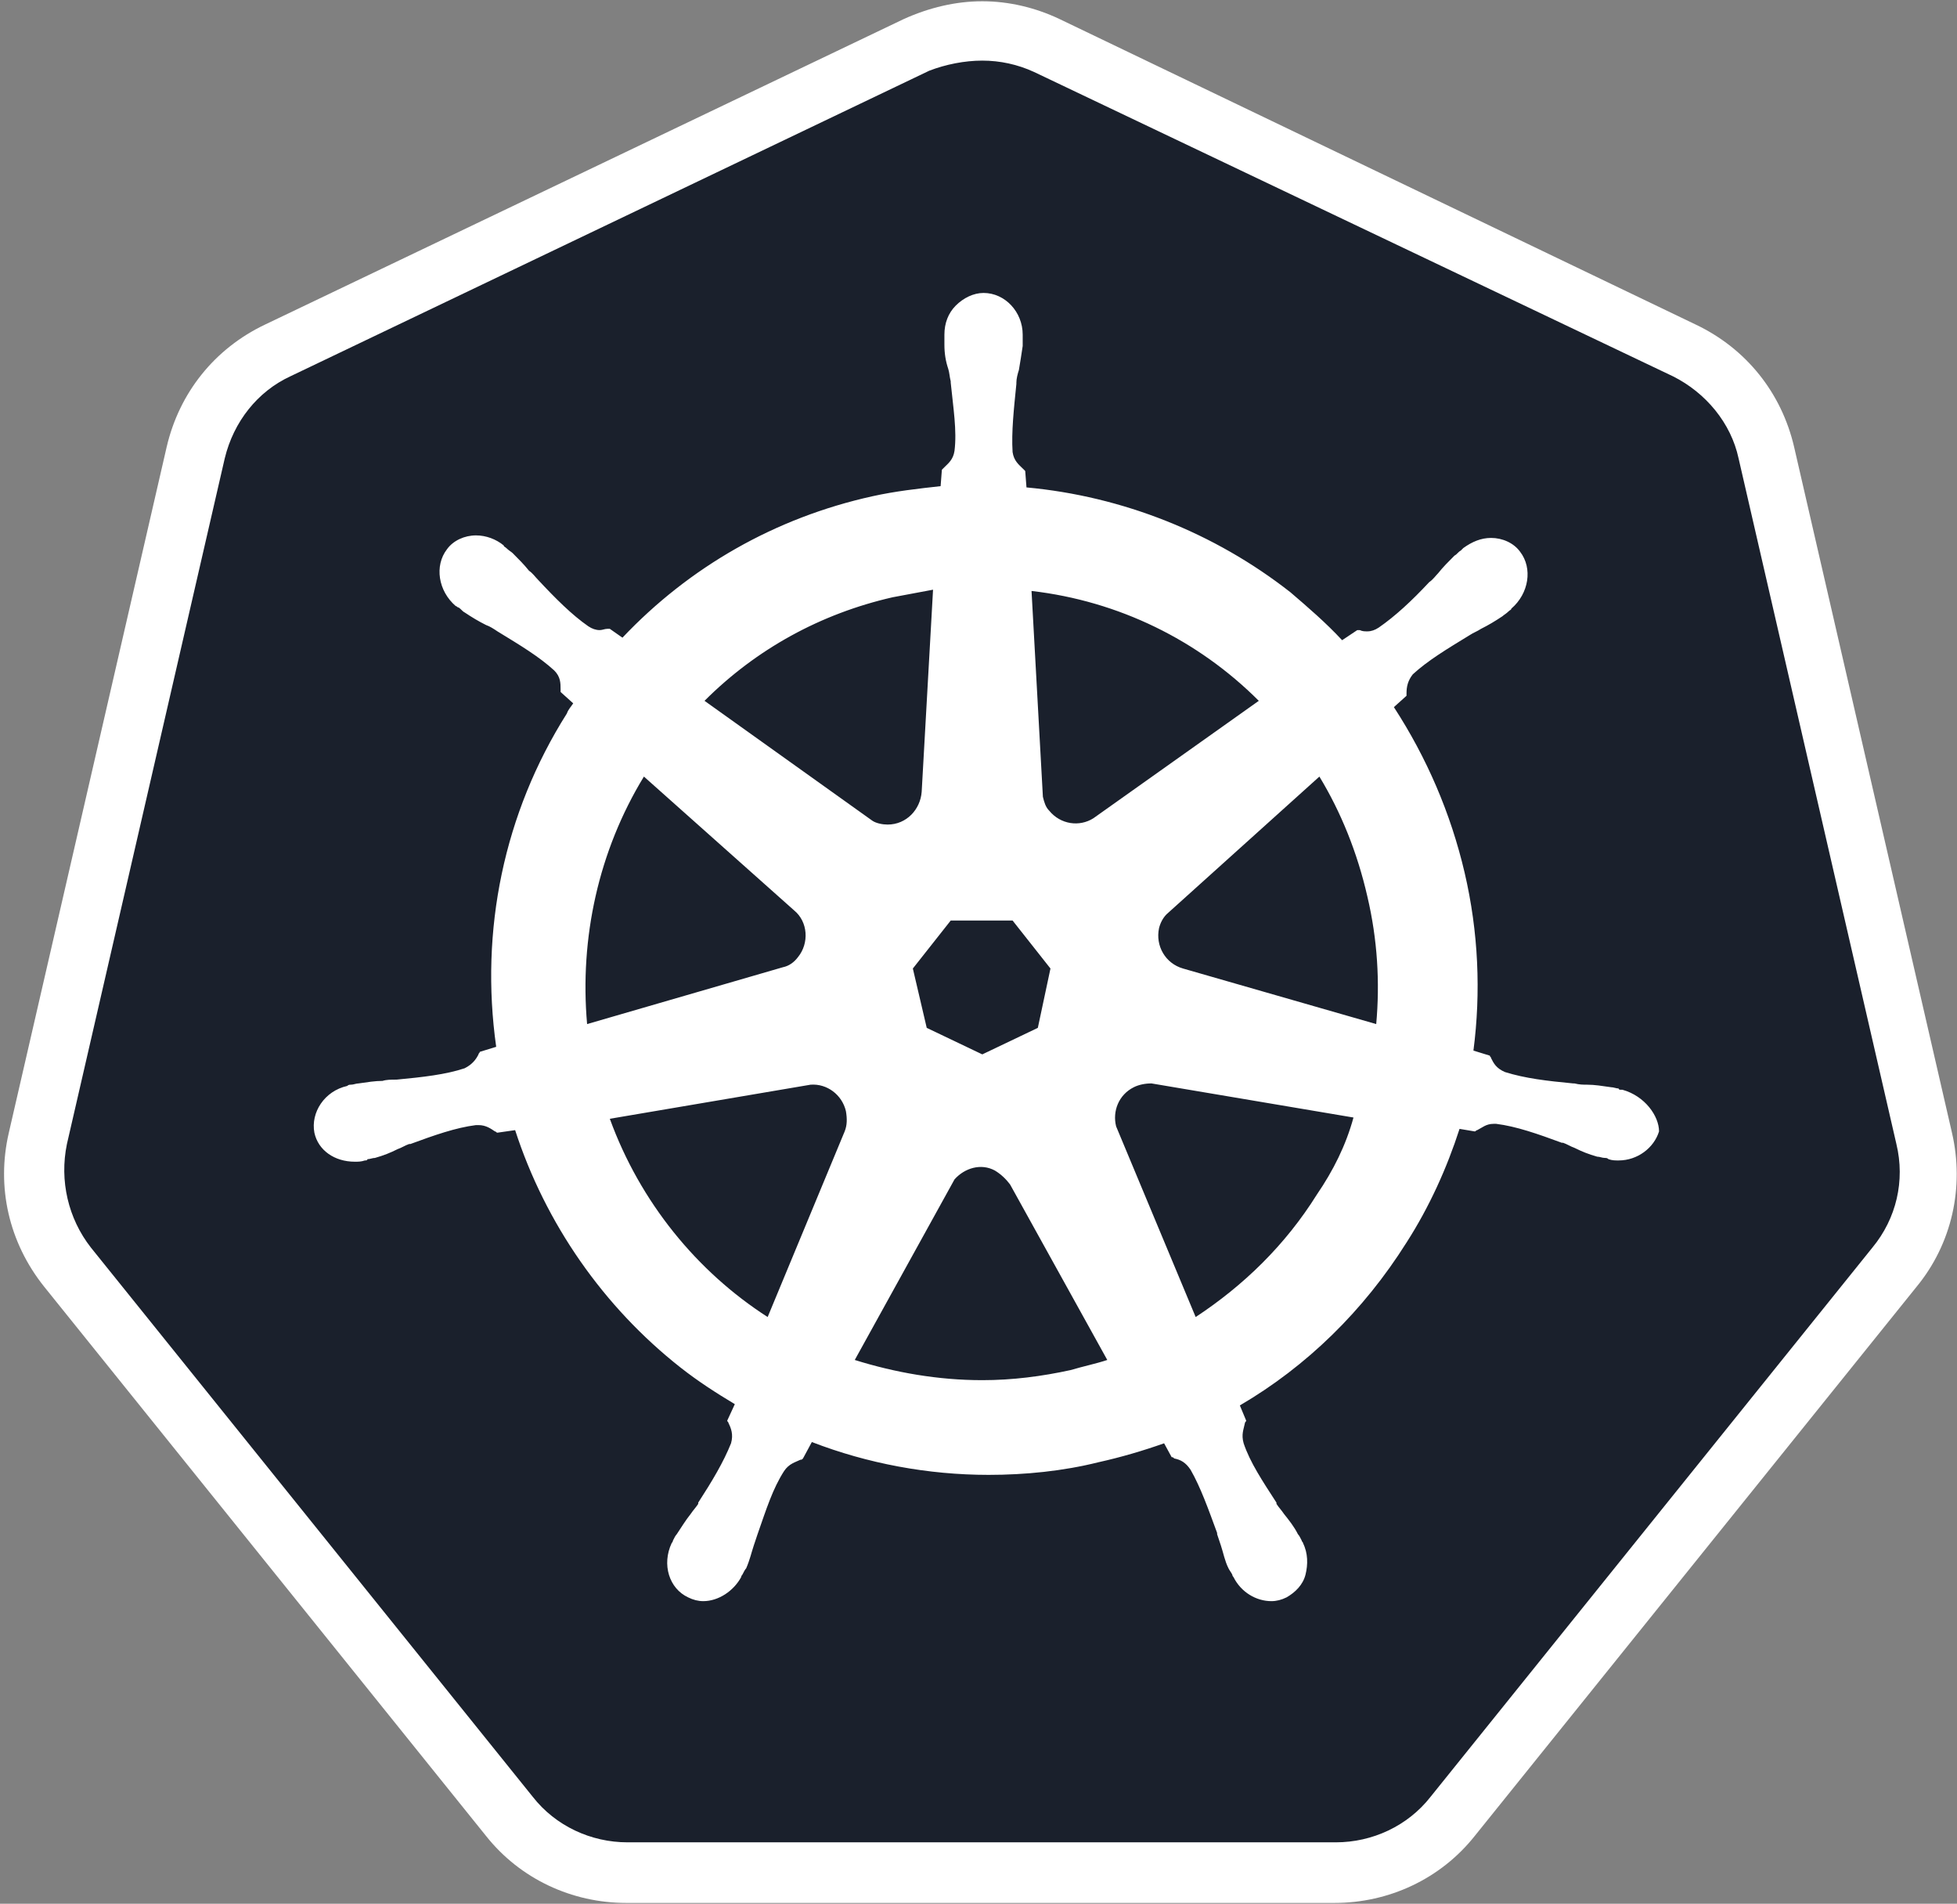
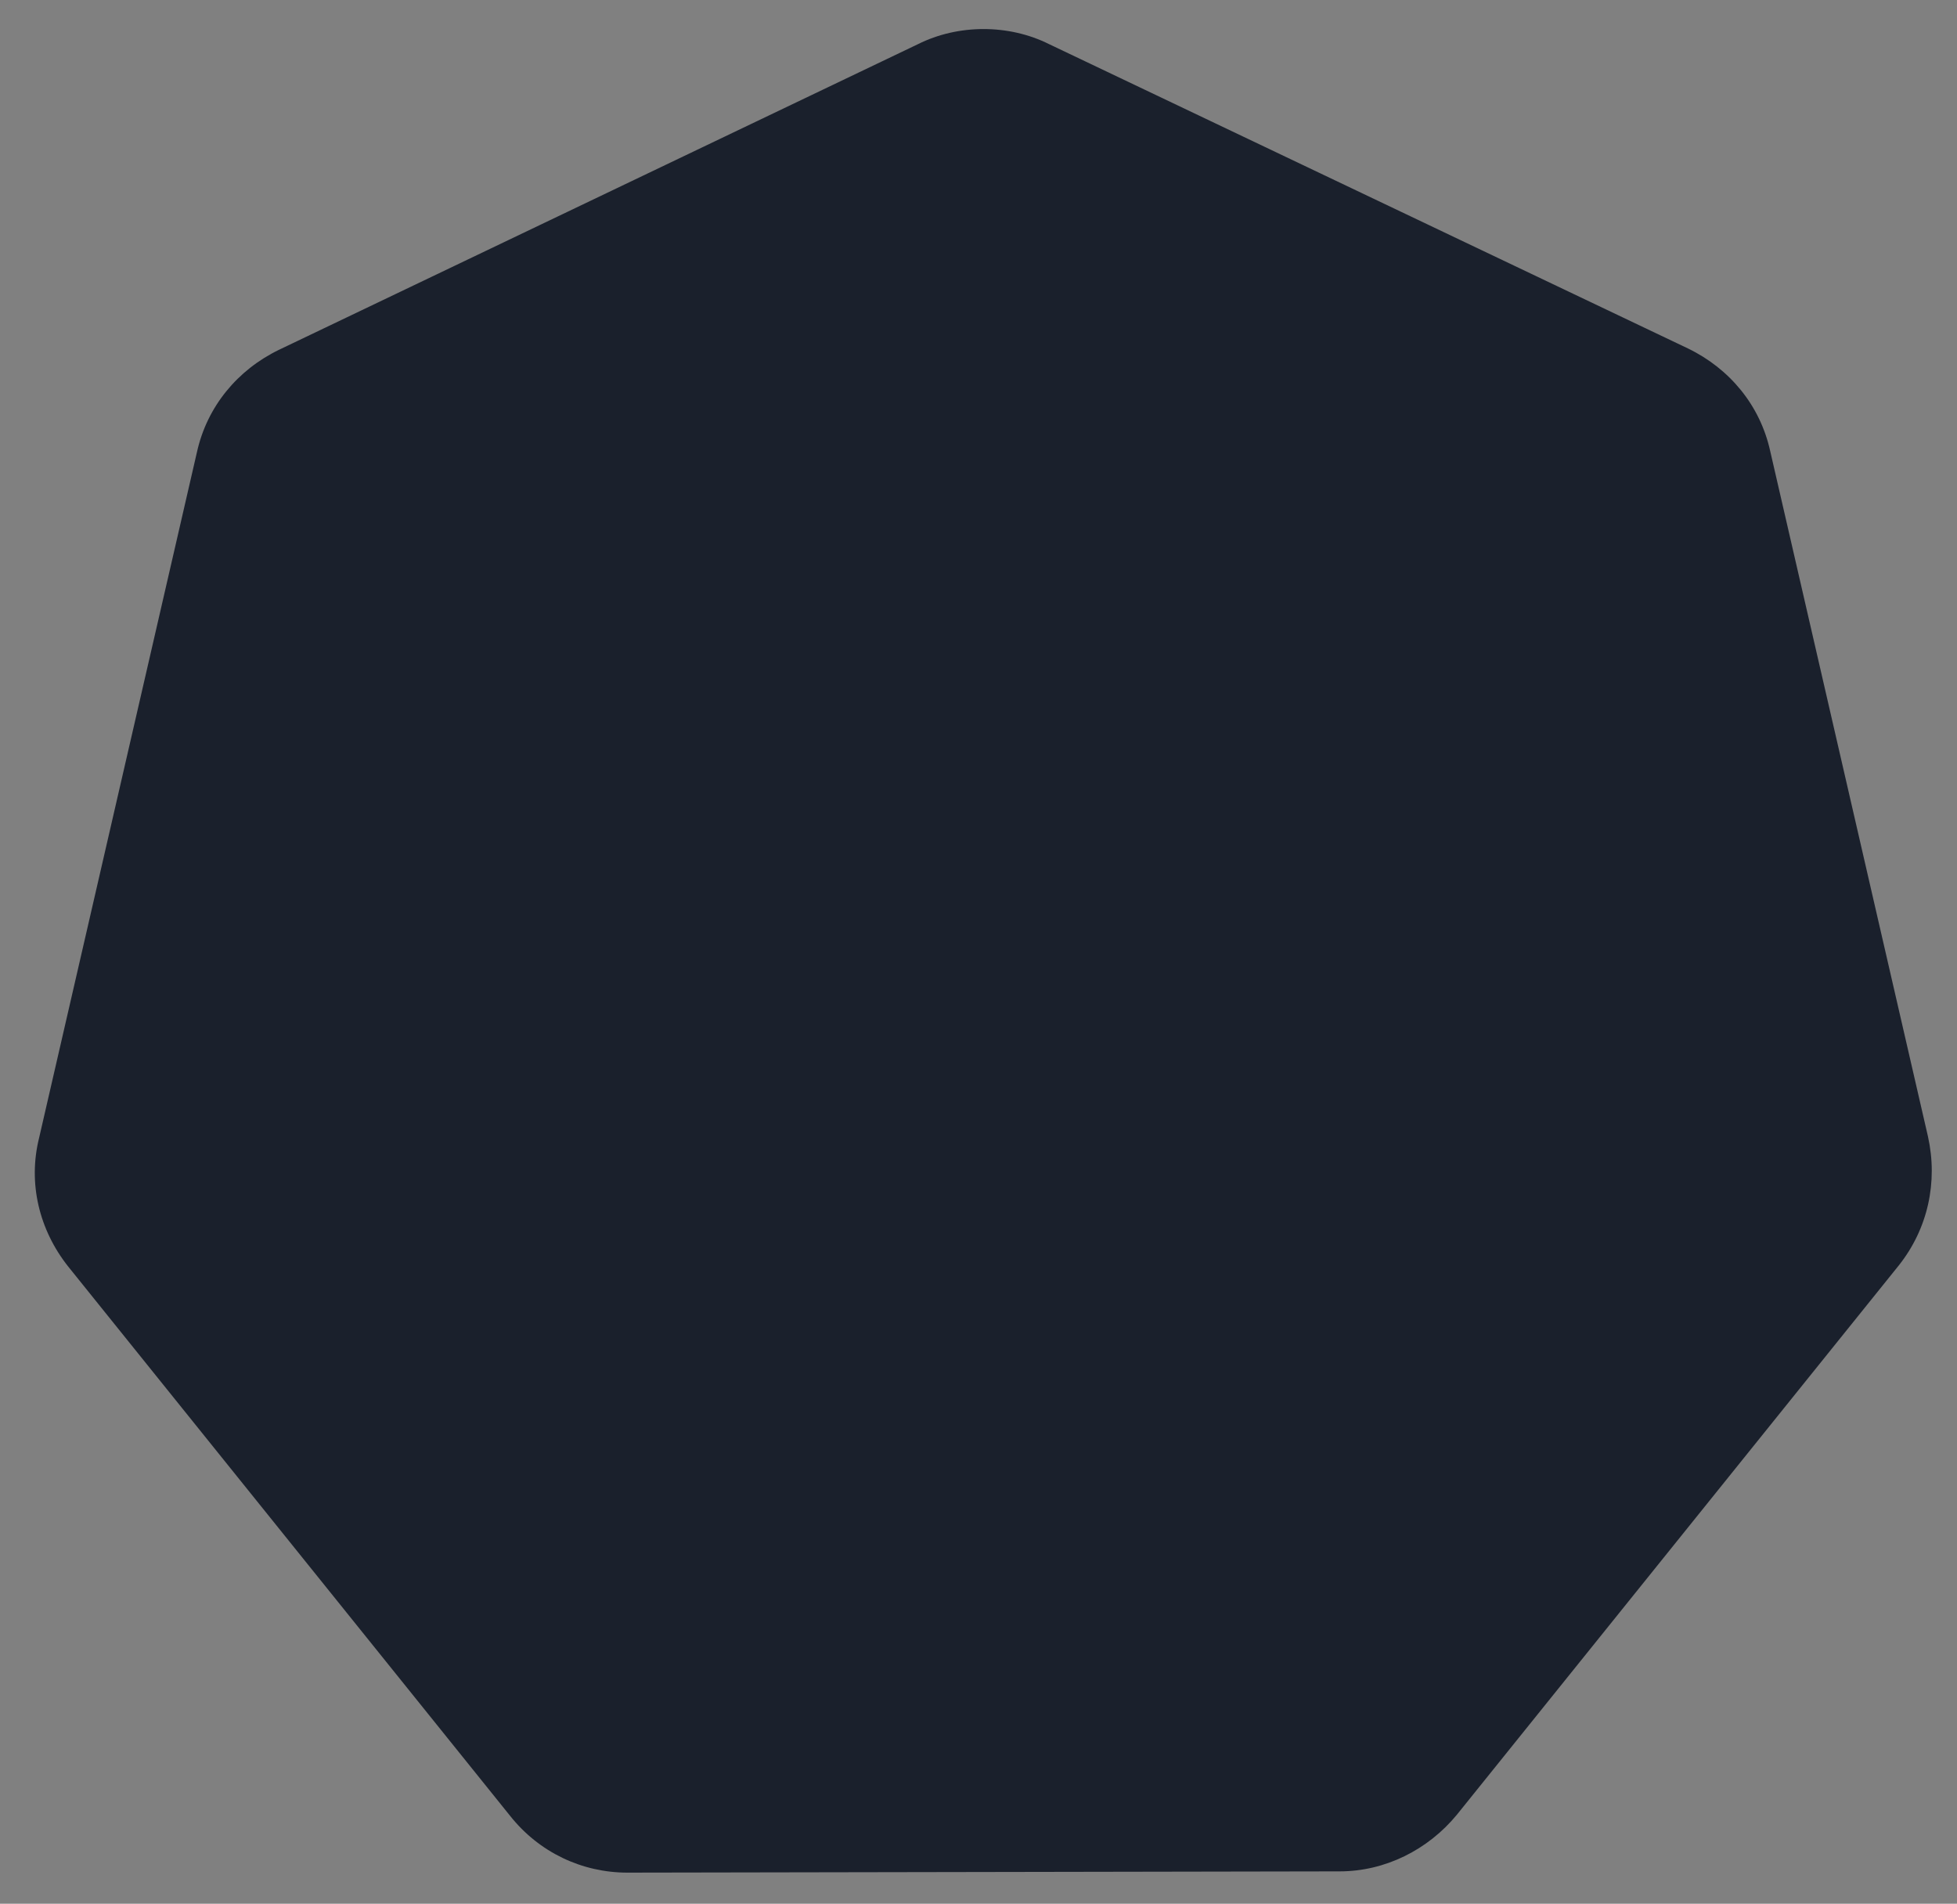
<svg xmlns="http://www.w3.org/2000/svg" width="256" height="249" viewBox="0 0 256 249" fill="none">
  <rect x="0" y="0" width="256" height="249" fill="#808080" stroke="none" />
  <path d="M82.085 244.934C76.139 244.934 70.524 242.292 66.725 237.502L8.919 165.657C5.12 160.867 3.634 154.756 5.12 148.81L25.765 59.128C27.086 53.182 31.05 48.392 36.501 45.75L120.072 5.781C122.715 4.459 125.688 3.799 128.661 3.799C131.634 3.799 134.606 4.459 137.249 5.781L220.821 45.584C226.271 48.227 230.235 53.017 231.556 58.963L252.201 148.645C253.523 154.591 252.201 160.702 248.403 165.492L190.596 237.337C186.797 241.961 181.182 244.769 175.236 244.769L82.085 244.934Z" fill="#1A202C" />
-   <path d="M128.495 7.928C130.808 7.928 133.12 8.423 135.267 9.414L218.839 49.218C223.133 51.365 226.436 55.329 227.427 59.953L248.072 149.636C249.228 154.426 248.072 159.381 244.934 163.179L187.128 235.025C184.155 238.823 179.53 240.97 174.741 240.97H82.085C77.296 240.97 72.671 238.823 69.698 235.025L11.892 163.179C8.919 159.381 7.763 154.426 8.754 149.636L29.399 59.953C30.555 55.164 33.693 51.2 37.987 49.218L121.559 9.249C123.706 8.423 126.183 7.928 128.495 7.928ZM128.495 0.165C125.027 0.165 121.559 0.991 118.255 2.477L34.684 42.447C28.077 45.584 23.453 51.365 21.801 58.467L1.156 148.15C-0.496 155.252 1.156 162.519 5.781 168.299L63.587 240.145C68.046 245.76 74.818 248.898 81.92 248.898H174.575C181.677 248.898 188.449 245.76 192.908 240.145L250.715 168.299C255.339 162.684 256.991 155.252 255.339 148.15L234.694 58.467C233.043 51.365 228.418 45.584 221.812 42.447L138.57 2.477C135.432 0.991 131.964 0.165 128.495 0.165Z" fill="white" />
-   <path d="M212.232 142.534C212.067 142.534 212.067 142.534 212.232 142.534H212.067C211.902 142.534 211.737 142.534 211.737 142.369C211.406 142.369 211.076 142.204 210.746 142.204C209.59 142.039 208.599 141.874 207.608 141.874C207.112 141.874 206.617 141.874 205.956 141.708H205.791C202.322 141.378 199.515 141.048 196.872 140.222C195.716 139.726 195.386 139.066 195.055 138.405C195.055 138.24 194.89 138.24 194.89 138.075L192.743 137.414C193.734 129.817 193.404 121.889 191.587 114.126C189.77 106.364 186.632 99.097 182.338 92.49L183.99 91.004V90.674C183.99 89.848 184.155 89.022 184.815 88.196C186.797 86.379 189.275 84.893 192.248 83.076C192.743 82.746 193.239 82.581 193.734 82.25C194.725 81.755 195.551 81.259 196.542 80.599C196.707 80.434 197.037 80.268 197.368 79.938C197.533 79.773 197.698 79.773 197.698 79.608C200.01 77.626 200.506 74.323 198.854 72.175C198.028 71.019 196.542 70.359 195.055 70.359C193.734 70.359 192.578 70.854 191.422 71.68C191.257 71.845 191.257 71.845 191.092 72.01C190.761 72.175 190.596 72.506 190.266 72.671C189.44 73.497 188.779 74.157 188.119 74.983C187.788 75.314 187.458 75.809 186.962 76.139C184.65 78.617 182.503 80.599 180.356 82.085C179.861 82.415 179.365 82.581 178.87 82.581C178.539 82.581 178.209 82.581 177.879 82.415H177.548L175.566 83.737C173.419 81.424 171.107 79.443 168.795 77.461C158.885 69.698 146.828 64.908 134.276 63.752L134.111 61.605C133.946 61.44 133.946 61.44 133.781 61.275C133.285 60.779 132.624 60.284 132.459 59.128C132.294 56.485 132.624 53.512 132.955 50.209V50.044C132.955 49.548 133.12 48.888 133.285 48.392C133.45 47.401 133.615 46.41 133.781 45.254V44.263V43.768C133.781 40.795 131.468 38.317 128.661 38.317C127.339 38.317 126.018 38.978 125.027 39.969C124.036 40.96 123.541 42.281 123.541 43.768V44.098V45.089C123.541 46.245 123.706 47.236 124.036 48.227C124.201 48.723 124.201 49.218 124.366 49.879V50.044C124.697 53.347 125.192 56.32 124.862 58.963C124.697 60.119 124.036 60.614 123.541 61.11C123.375 61.275 123.375 61.275 123.21 61.44L123.045 63.587C120.072 63.917 117.099 64.248 114.126 64.908C101.409 67.716 90.178 74.157 81.424 83.406L79.773 82.25H79.442C79.112 82.25 78.782 82.415 78.451 82.415C77.956 82.415 77.46 82.25 76.965 81.92C74.818 80.434 72.671 78.287 70.359 75.809C70.028 75.479 69.698 74.983 69.203 74.653C68.542 73.827 67.881 73.166 67.055 72.341C66.89 72.175 66.56 72.01 66.23 71.68C66.064 71.515 65.899 71.515 65.899 71.35C64.908 70.524 63.587 70.028 62.266 70.028C60.779 70.028 59.293 70.689 58.467 71.845C56.815 73.992 57.311 77.296 59.623 79.277C59.788 79.277 59.788 79.443 59.953 79.443C60.284 79.608 60.449 79.938 60.779 80.103C61.77 80.764 62.596 81.259 63.587 81.755C64.082 81.92 64.578 82.25 65.073 82.581C68.046 84.397 70.524 85.884 72.506 87.701C73.332 88.526 73.332 89.352 73.332 90.178V90.508L74.983 91.995C74.653 92.49 74.323 92.821 74.157 93.316C65.899 106.364 62.761 121.724 64.908 136.919L62.761 137.579C62.761 137.745 62.596 137.745 62.596 137.91C62.266 138.57 61.77 139.231 60.779 139.726C58.302 140.552 55.329 140.883 51.861 141.213H51.695C51.2 141.213 50.539 141.213 50.044 141.378C49.053 141.378 48.062 141.543 46.906 141.708C46.575 141.708 46.245 141.874 45.915 141.874C45.75 141.874 45.584 141.874 45.419 142.039C42.446 142.699 40.63 145.507 41.125 148.15C41.62 150.462 43.768 151.948 46.41 151.948C46.906 151.948 47.236 151.948 47.731 151.783C47.897 151.783 48.062 151.783 48.062 151.618C48.392 151.618 48.722 151.453 49.053 151.453C50.209 151.123 51.035 150.792 52.026 150.297C52.521 150.132 53.017 149.801 53.512 149.636H53.677C56.815 148.48 59.623 147.489 62.266 147.159H62.596C63.587 147.159 64.248 147.654 64.743 147.985C64.908 147.985 64.908 148.15 65.073 148.15L67.386 147.819C71.35 160.041 78.947 170.942 89.022 178.87C91.334 180.686 93.646 182.173 96.124 183.659L95.133 185.806C95.133 185.972 95.298 185.972 95.298 186.137C95.628 186.797 95.959 187.623 95.628 188.779C94.637 191.257 93.151 193.734 91.334 196.542V196.707C91.004 197.203 90.673 197.533 90.343 198.028C89.683 198.854 89.187 199.68 88.526 200.671C88.361 200.836 88.196 201.166 88.031 201.497C88.031 201.662 87.866 201.827 87.866 201.827C86.544 204.635 87.535 207.773 90.013 208.929C90.673 209.259 91.334 209.425 91.995 209.425C93.977 209.425 95.959 208.103 96.95 206.286C96.95 206.121 97.115 205.956 97.115 205.956C97.28 205.626 97.445 205.296 97.61 205.13C98.106 203.974 98.271 203.148 98.601 202.157C98.766 201.662 98.931 201.166 99.097 200.671C100.253 197.368 101.079 194.725 102.565 192.413C103.226 191.422 104.052 191.257 104.712 190.926C104.877 190.926 104.877 190.926 105.042 190.761L106.199 188.614C113.466 191.422 121.393 192.908 129.321 192.908C134.111 192.908 139.066 192.413 143.69 191.257C146.663 190.596 149.471 189.77 152.279 188.779L153.27 190.596C153.435 190.596 153.435 190.596 153.6 190.761C154.426 190.926 155.086 191.257 155.747 192.248C157.068 194.56 158.059 197.368 159.215 200.506V200.671C159.381 201.166 159.546 201.662 159.711 202.157C160.041 203.148 160.206 204.139 160.702 205.13C160.867 205.461 161.032 205.626 161.197 205.956C161.197 206.121 161.362 206.286 161.362 206.286C162.353 208.268 164.335 209.425 166.317 209.425C166.978 209.425 167.639 209.259 168.299 208.929C169.455 208.268 170.446 207.277 170.777 205.956C171.107 204.635 171.107 203.148 170.446 201.827C170.446 201.662 170.281 201.662 170.281 201.497C170.116 201.166 169.951 200.836 169.786 200.671C169.29 199.68 168.63 198.854 167.969 198.028C167.639 197.533 167.308 197.203 166.978 196.707V196.542C165.161 193.734 163.51 191.257 162.684 188.779C162.353 187.623 162.684 186.963 162.849 186.137C162.849 185.972 163.014 185.972 163.014 185.806L162.188 183.825C170.942 178.705 178.374 171.437 183.99 162.519C186.962 157.894 189.275 152.774 190.926 147.654L192.908 147.985C193.073 147.985 193.073 147.819 193.239 147.819C193.899 147.489 194.395 146.994 195.386 146.994H195.716C198.359 147.324 201.166 148.315 204.304 149.471H204.47C204.965 149.636 205.461 149.966 205.956 150.132C206.947 150.627 207.773 150.957 208.929 151.288C209.259 151.288 209.59 151.453 209.92 151.453C210.085 151.453 210.25 151.453 210.415 151.618C210.911 151.783 211.241 151.783 211.737 151.783C214.214 151.783 216.361 150.132 217.022 147.985C217.022 146.003 215.205 143.36 212.232 142.534ZM135.762 134.441L128.495 137.91L121.228 134.441L119.412 126.679L124.366 120.403H132.459L137.414 126.679L135.762 134.441ZM178.87 117.265C180.191 122.88 180.521 128.496 180.026 133.946L154.756 126.679C152.444 126.018 151.122 123.706 151.618 121.394C151.783 120.733 152.113 120.072 152.609 119.577L172.593 101.574C175.401 106.199 177.548 111.484 178.87 117.265ZM164.666 91.665L143.03 107.025C141.213 108.181 138.735 107.85 137.249 106.034C136.753 105.538 136.588 104.877 136.423 104.217L134.937 77.296C146.333 78.617 156.738 83.737 164.666 91.665ZM116.769 78.121C118.586 77.791 120.237 77.461 122.054 77.13L120.568 103.556C120.402 105.868 118.586 107.85 116.108 107.85C115.448 107.85 114.622 107.685 114.126 107.355L92.16 91.665C98.931 84.893 107.355 80.268 116.769 78.121ZM84.232 101.574L103.886 119.081C105.703 120.568 105.868 123.376 104.382 125.192C103.886 125.853 103.226 126.348 102.4 126.514L76.8 133.946C75.809 122.715 78.286 111.319 84.232 101.574ZM79.773 146.333L106.033 141.874C108.181 141.708 110.162 143.195 110.658 145.342C110.823 146.333 110.823 147.159 110.493 147.985L100.418 172.263C91.169 166.317 83.737 157.234 79.773 146.333ZM140.057 179.2C136.258 180.026 132.459 180.521 128.495 180.521C122.715 180.521 117.099 179.53 111.814 177.879L124.862 154.261C126.183 152.774 128.33 152.114 130.147 153.105C130.973 153.6 131.633 154.261 132.129 154.921L144.846 177.879C143.36 178.374 141.708 178.705 140.057 179.2ZM172.263 156.243C168.134 162.849 162.684 168.134 156.408 172.263L146.002 147.324C145.507 145.342 146.333 143.195 148.315 142.204C148.975 141.874 149.801 141.708 150.627 141.708L177.053 146.168C176.062 149.801 174.41 153.105 172.263 156.243Z" fill="white" />
</svg>